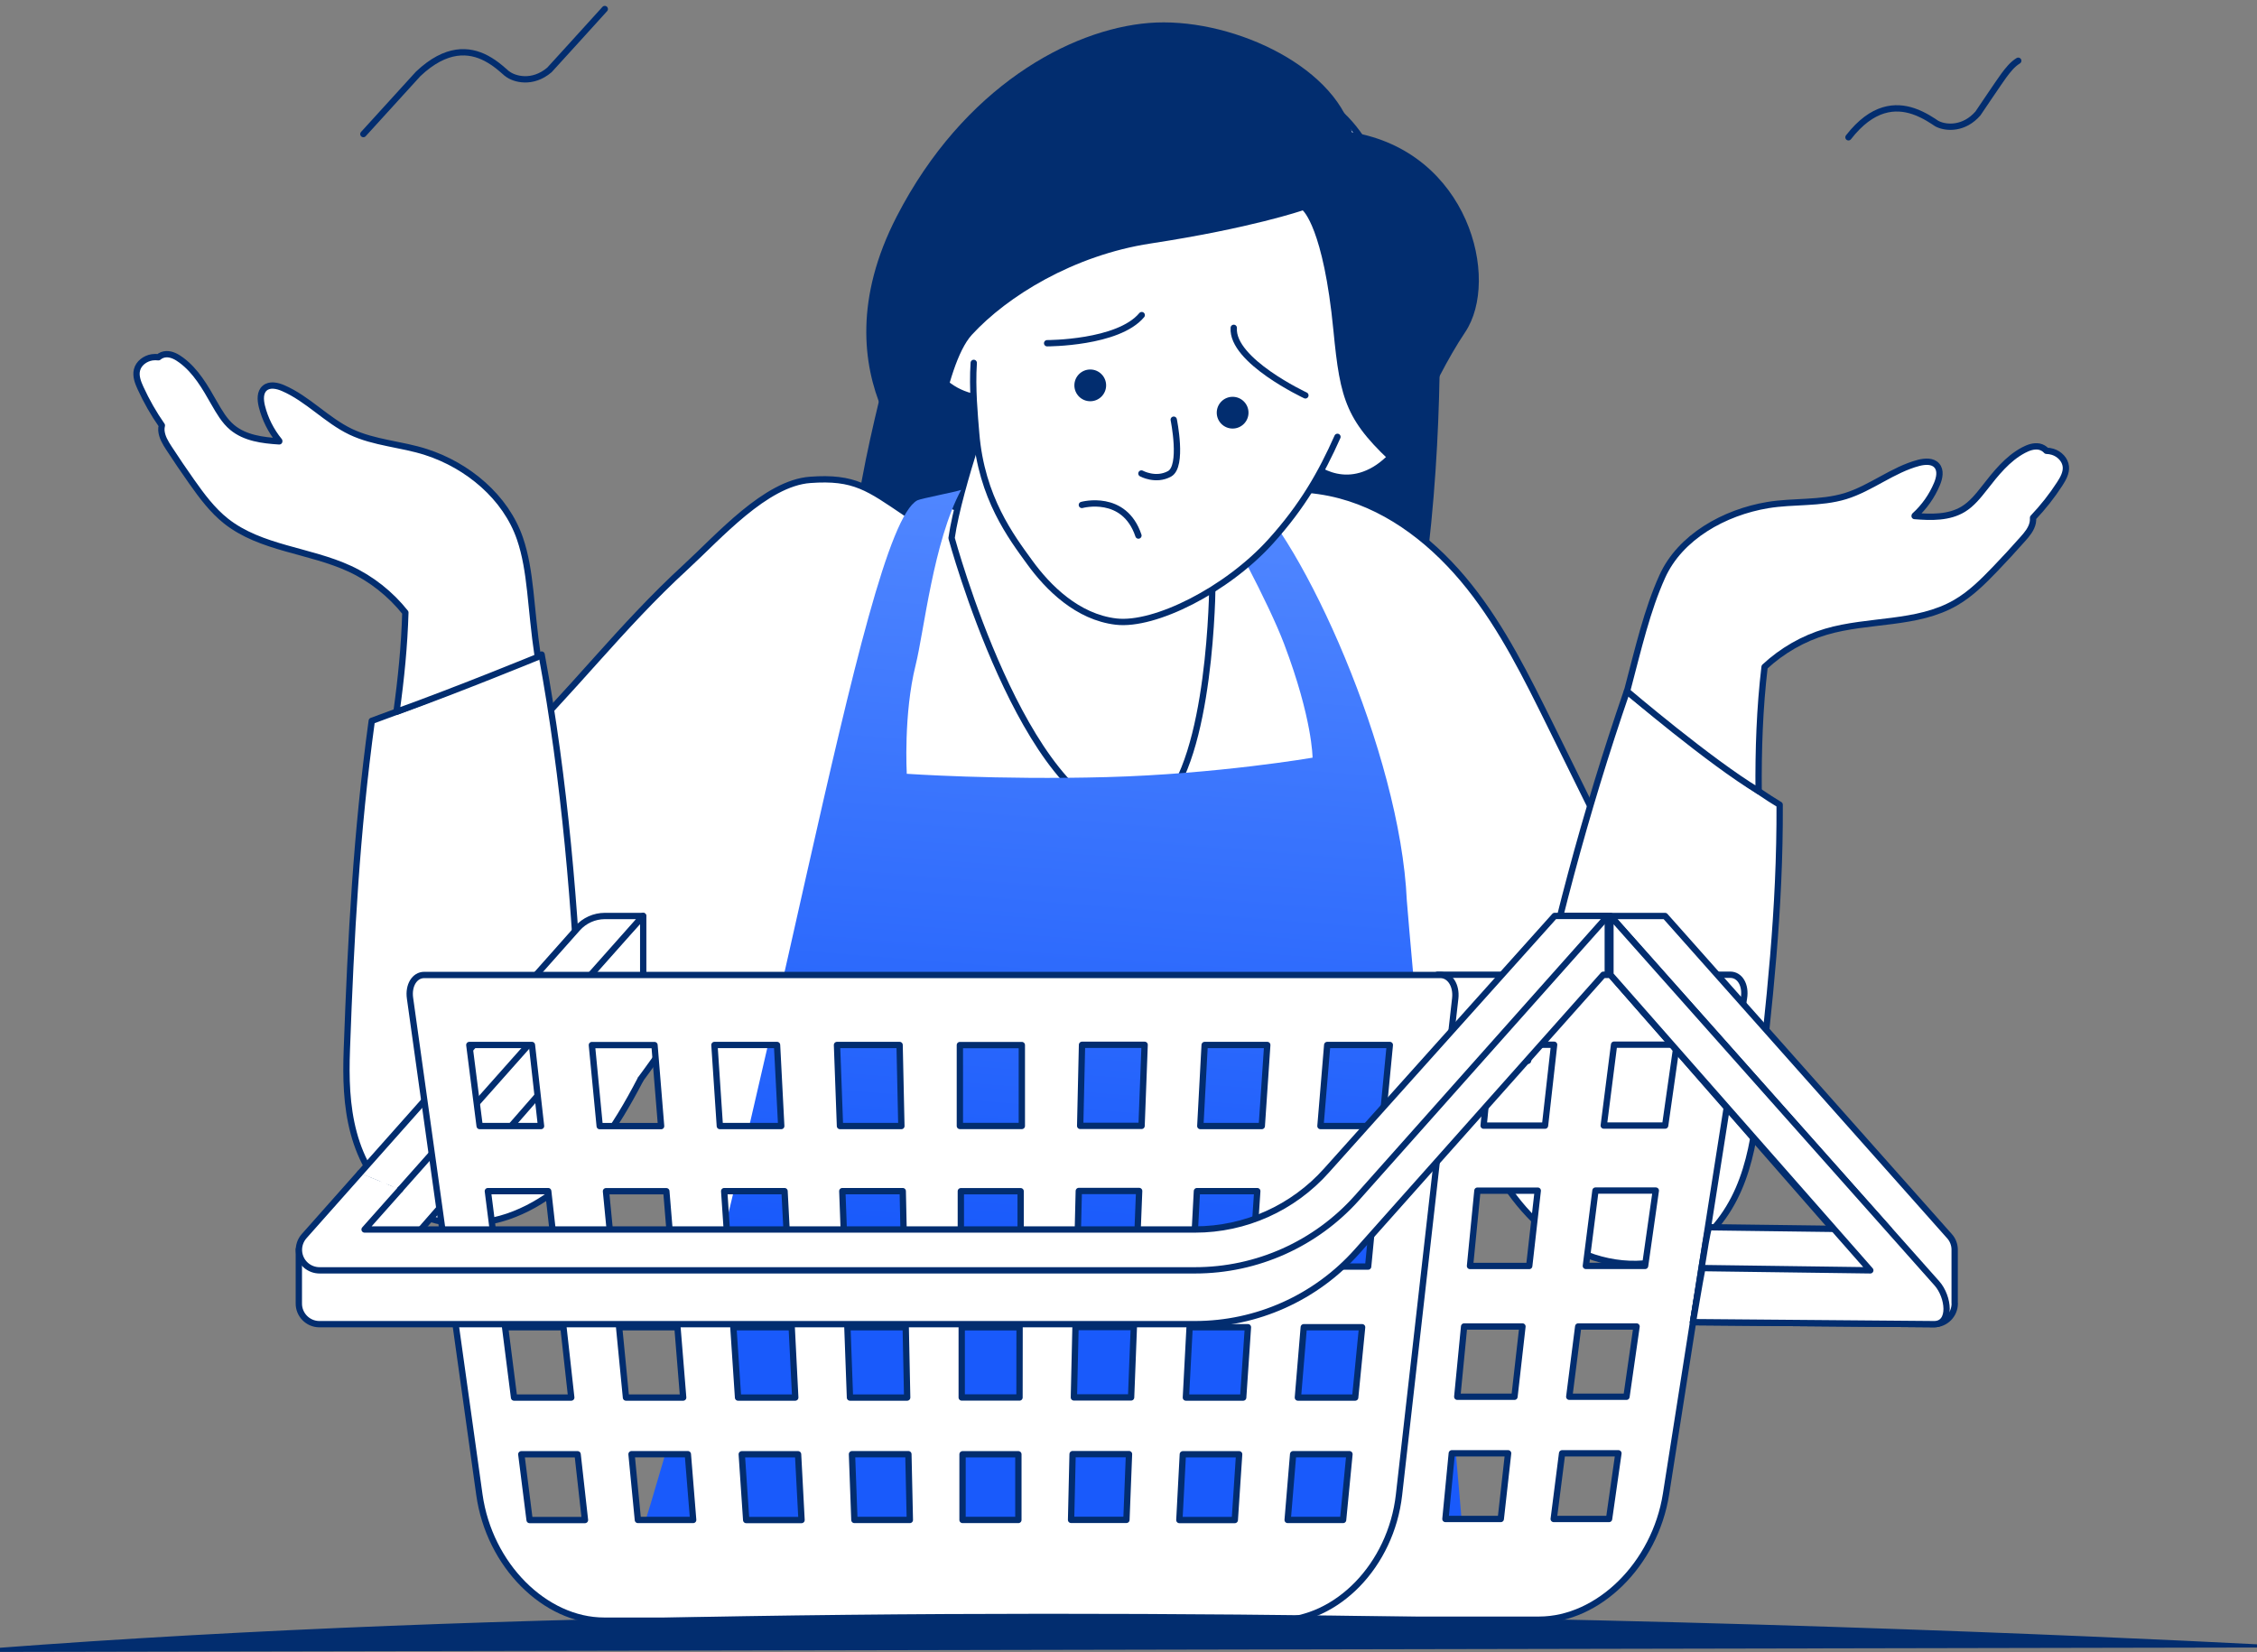
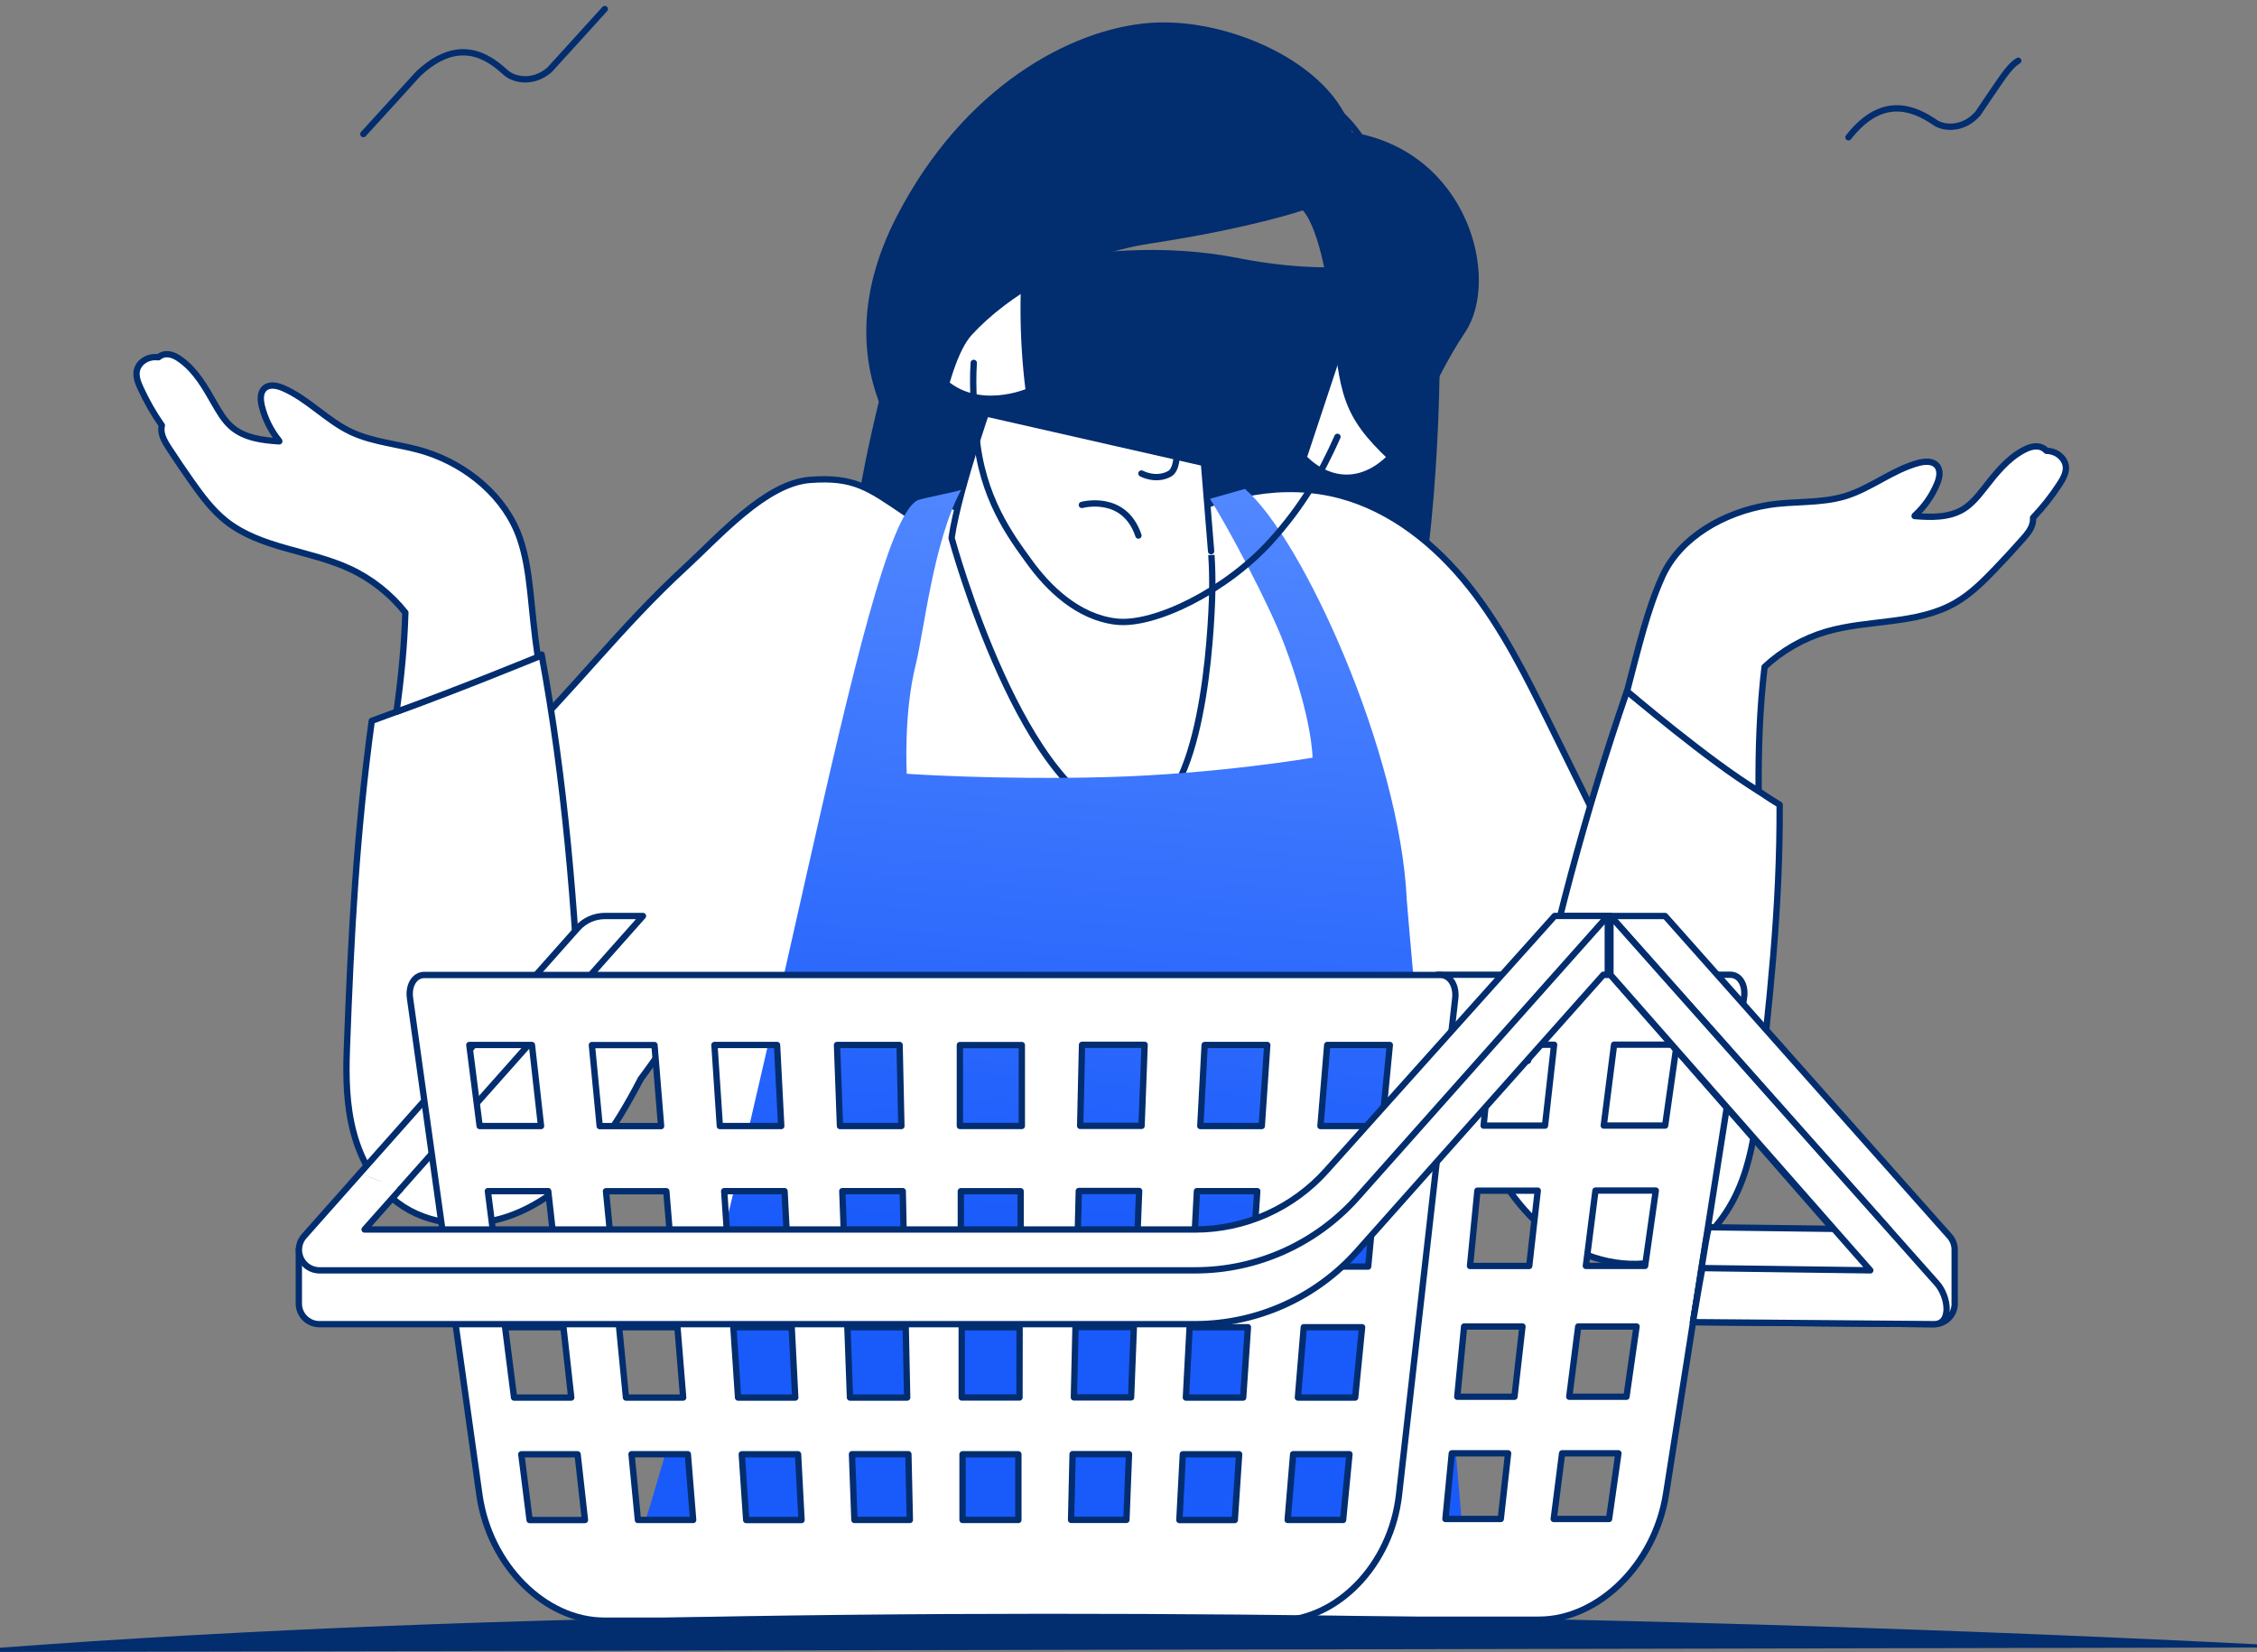
<svg xmlns="http://www.w3.org/2000/svg" width="250" height="183" viewBox="0 0 250 183" fill="none">
  <rect x="0" y="0" width="250" height="183" fill="#808080" stroke="none" />
  <path d="M159.212 27.132C159.212 27.132 162.612 77.023 145.691 100.371C137.935 111.064 116.889 109.18 111.32 107.895C105.751 106.61 96.04 97.631 94.229 80.79C92.417 63.948 95.826 50.569 98.316 40.556C100.806 30.542 121.673 25.544 136.998 28.56C152.322 31.586 159.212 27.132 159.212 27.132Z" fill="#022D6F" />
  <path d="M72.103 169.889C74.46 162.508 76.343 154.984 77.753 147.371C76.628 137.197 75.325 125.264 74.201 115.081C73.353 116.205 71.746 118.499 70.898 119.623C62.786 114.465 56.252 108.887 49.675 101.862C48.327 99.64 48.452 96.499 50.201 94.526C49.282 92.456 50.067 89.983 51.424 88.18C52.781 86.377 54.646 85.03 56.279 83.459C63.437 76.542 68.64 69.509 75.968 62.78C79.6 59.442 84.795 53.515 89.721 53.158C94.639 52.792 96.21 54.06 100.307 56.818C101.958 55.684 104.189 55.506 106.045 56.264C113.632 53.105 122.646 53.765 129.804 57.737C135.436 54.586 142.192 53.221 148.422 54.872C154.16 56.398 159.034 60.334 162.728 64.984C166.432 69.634 169.083 75.016 171.716 80.344C175.679 88.386 179.65 96.445 183.622 104.486C178.499 112.207 170.788 118.195 162.05 121.257C161.104 129.887 160.167 138.527 159.221 147.157C160.033 154.11 160.462 164.624 160.952 171.594" fill="white" />
  <path d="M162.041 121.239C161.095 129.869 160.158 138.509 159.212 147.139C160.024 154.092 160.453 164.606 160.943 171.576" stroke="#022D6F" stroke-width="0.7" stroke-miterlimit="10" stroke-linecap="round" stroke-linejoin="round" />
  <path d="M57.118 109.172C54.593 106.905 52.147 104.486 49.693 101.862C48.345 99.64 48.47 96.499 50.219 94.526C49.3 92.456 50.085 89.983 51.442 88.18C52.799 86.377 54.664 85.03 56.297 83.459C63.455 76.542 68.659 69.509 75.986 62.78C79.618 59.442 84.813 53.515 89.74 53.158C94.657 52.792 96.228 54.06 100.325 56.818C101.976 55.684 104.207 55.506 106.063 56.264C113.65 53.105 122.664 53.765 129.822 57.737C135.454 54.586 142.21 53.221 148.44 54.872C154.178 56.398 159.052 60.334 162.747 64.984C166.45 69.634 169.101 75.016 171.734 80.344C175.697 88.386 179.668 96.445 183.64 104.486C181.221 108.137 178.214 111.394 174.804 114.143" stroke="#022D6F" stroke-width="0.7" stroke-miterlimit="10" stroke-linecap="round" stroke-linejoin="round" />
  <path d="M72.104 169.889C74.46 162.508 76.343 154.985 77.753 147.371C76.629 137.197 75.326 125.264 74.201 115.081C73.353 116.205 71.747 118.499 70.899 119.623" stroke="#022D6F" stroke-width="0.7" stroke-miterlimit="10" stroke-linecap="round" stroke-linejoin="round" />
  <path d="M134.249 66.528C134.008 72.981 132.642 91.536 124.904 90.617C113.418 89.242 105.403 59.602 105.403 59.602C105.813 56.719 107.072 52.417 108.027 49.383C108.687 47.285 109.205 45.795 109.205 45.795L133.356 51.284L134.15 61.057C134.15 61.048 134.365 63.395 134.249 66.528Z" fill="white" stroke="#022D6F" stroke-width="0.7" stroke-miterlimit="10" stroke-linecap="round" stroke-linejoin="round" />
  <path d="M64.348 114.875C63.741 100.747 62.563 86.404 59.992 72.508C59.992 72.508 48.229 77.309 41.178 79.853C39.474 92.322 38.876 103.647 38.42 116.241C38.304 119.347 38.367 122.497 39.179 125.505C39.982 128.513 41.58 131.378 44.07 133.243C47.47 135.787 52.201 136.126 56.226 134.769C60.251 133.404 63.607 130.512 66.222 127.165C68.052 124.827 69.542 122.265 70.916 119.632" fill="white" />
  <path d="M64.348 114.875C63.741 100.747 62.563 86.404 59.992 72.508C59.992 72.508 48.229 77.309 41.178 79.853C39.474 92.322 38.876 103.647 38.42 116.241C38.304 119.347 38.367 122.497 39.179 125.505C39.982 128.513 41.58 131.378 44.07 133.243C47.47 135.787 52.201 136.126 56.226 134.769C60.251 133.404 63.607 130.512 66.222 127.165C68.052 124.827 69.542 122.265 70.916 119.632" stroke="#022D6F" stroke-width="0.7" stroke-miterlimit="10" stroke-linecap="round" stroke-linejoin="round" />
  <path d="M57.591 59.656C56.02 55.068 51.817 51.569 47.203 50.079C44.462 49.187 41.464 49.071 38.849 47.83C36.162 46.545 34.092 44.171 31.36 42.993C30.7 42.707 29.87 42.528 29.326 42.993C28.781 43.457 28.835 44.296 29.004 45.001C29.352 46.402 30.013 47.723 30.932 48.847V48.892C29.067 48.776 27.139 48.526 25.72 47.348C24.854 46.625 24.283 45.617 23.721 44.644C22.73 42.894 21.695 41.083 20.07 39.887C19.588 39.53 19.026 39.217 18.428 39.235C18.107 39.244 17.785 39.369 17.553 39.574C17.312 39.547 17.071 39.547 16.839 39.583C16.072 39.708 15.349 40.244 15.17 40.993C15.01 41.663 15.277 42.359 15.563 42.984C16.224 44.429 17.018 45.822 17.928 47.125C17.884 47.303 17.866 47.491 17.875 47.669C17.928 48.401 18.321 49.044 18.723 49.66C19.535 50.909 20.374 52.141 21.23 53.355C22.346 54.934 23.515 56.514 25.033 57.719C28.888 60.771 34.27 60.932 38.742 63.003C41.133 64.109 43.258 65.796 44.9 67.858C44.793 71.544 44.427 75.203 43.918 78.853C50.969 76.31 59.573 72.775 59.573 72.775C58.743 67.215 58.832 63.27 57.591 59.656Z" fill="white" stroke="#022D6F" stroke-width="0.7" stroke-miterlimit="10" stroke-linecap="round" stroke-linejoin="round" />
  <path d="M162.068 121.238C163.041 124.041 164.138 126.799 165.593 129.378C167.682 133.073 170.573 136.429 174.349 138.374C178.133 140.32 182.854 140.677 186.594 138.66C189.334 137.187 191.333 134.581 192.574 131.734C193.814 128.887 194.35 125.772 194.689 122.684C195.992 111.073 197.179 100.827 197.126 89.144C191.726 85.913 180.204 76.577 180.204 76.577C175.607 89.947 171.939 103.629 169.253 117.508" fill="white" />
  <path d="M162.068 121.238C163.041 124.041 164.138 126.799 165.593 129.378C167.682 133.073 170.573 136.429 174.349 138.374C178.133 140.32 182.854 140.677 186.594 138.66C189.334 137.187 191.333 134.581 192.574 131.734C193.814 128.887 194.35 125.772 194.689 122.684C195.992 111.073 197.179 100.827 197.126 89.144C191.726 85.913 180.204 76.577 180.204 76.577C175.607 89.947 171.939 103.629 169.253 117.508" stroke="#022D6F" stroke-width="0.7" stroke-miterlimit="10" stroke-linecap="round" stroke-linejoin="round" />
  <path d="M195.457 73.873C197.385 72.079 199.732 70.722 202.258 69.981C206.988 68.589 212.325 69.232 216.591 66.777C218.269 65.814 219.662 64.421 221 63.029C222.027 61.958 223.044 60.86 224.026 59.745C224.517 59.2 225.008 58.62 225.159 57.906C225.195 57.727 225.204 57.54 225.195 57.352C226.293 56.192 227.284 54.943 228.149 53.604C228.524 53.024 228.89 52.372 228.828 51.694C228.756 50.926 228.123 50.284 227.382 50.052C227.159 49.98 226.918 49.945 226.677 49.936C226.471 49.704 226.177 49.534 225.864 49.472C225.267 49.365 224.669 49.588 224.142 49.864C222.357 50.81 221.072 52.444 219.831 54.032C219.135 54.916 218.412 55.826 217.457 56.407C215.877 57.361 213.932 57.317 212.075 57.165L212.084 57.12C213.155 56.148 214.003 54.934 214.556 53.604C214.833 52.944 215.003 52.114 214.539 51.578C214.074 51.034 213.218 51.096 212.522 51.275C209.648 52.033 207.247 54.086 204.4 54.961C201.633 55.8 198.652 55.478 195.805 55.951C191.021 56.746 186.094 59.468 184.113 63.886C182.444 67.599 181.516 71.65 180.222 76.568C180.222 76.568 189.397 84.395 194.796 87.626C194.761 83.039 194.912 78.442 195.457 73.873Z" fill="white" stroke="#022D6F" stroke-width="0.7" stroke-miterlimit="10" stroke-linecap="round" stroke-linejoin="round" />
  <path d="M70.747 170.889C85.393 124.228 95.38 58.727 101.609 55.425C101.984 55.229 106.045 54.452 106.465 54.265C103.386 59.977 102.35 69.955 101.422 73.668C100.065 79.103 100.44 85.717 100.44 85.717C100.44 85.717 110.41 86.413 122.61 86.083C134.802 85.752 145.387 83.932 145.387 83.932C145.387 83.932 145.387 79.639 142.236 71.329C140.532 66.831 135.953 58.281 134.025 55.255L137.899 54.158C144.236 59.575 155.106 83.378 155.829 99.765C155.892 101.157 162.175 170.496 162.202 172.147" fill="url(#paint0_linear_15468_270421)" />
  <path d="M150.341 33.862C150.341 33.862 155.294 31.711 157.695 36.7C160.096 41.689 156.267 49.651 152.295 52.007C148.002 54.559 144.673 50.962 144.673 50.962" fill="white" />
  <path d="M150.341 33.862C150.341 33.862 155.294 31.711 157.695 36.7C160.096 41.689 156.267 49.651 152.295 52.007C148.002 54.559 144.673 50.962 144.673 50.962" stroke="#022D6F" stroke-width="0.7" stroke-miterlimit="10" stroke-linecap="round" stroke-linejoin="round" />
  <path d="M113.989 25.463C113.989 25.463 109.134 21.876 104.323 25.874C99.513 29.872 100.709 38.637 104.341 42.109C108.268 45.875 113.962 43.34 113.962 43.34C113.552 40.101 113.364 36.843 113.391 33.585C113.409 30.872 113.605 28.15 113.989 25.463Z" fill="white" stroke="#022D6F" stroke-width="0.7" stroke-miterlimit="10" stroke-linecap="round" stroke-linejoin="round" />
-   <path d="M107.858 40.199C107.67 43.037 108.134 46.419 108.232 48.401C108.554 55.273 112.035 59.495 114.069 62.288C116.095 65.082 119.353 68.348 123.637 68.848C127.921 69.348 136.284 64.966 141.148 59.584C146.012 54.202 147.815 49.856 149.663 42.992C151.51 36.138 152.849 30.908 153.224 24.874C153.599 18.841 150.751 11.978 142.282 8.934C133.812 5.891 123.557 5.632 116.524 15.467C110.972 23.241 108.973 28.078 108.973 28.078" fill="white" />
  <path d="M151.287 37.78C152.304 33.291 152.947 29.195 153.215 24.884C153.59 18.85 150.743 11.987 142.273 8.943C133.803 5.9 123.548 5.641 116.515 15.477C110.964 23.25 108.964 28.088 108.964 28.088" stroke="#022D6F" stroke-width="0.7" stroke-miterlimit="10" stroke-linecap="round" stroke-linejoin="round" />
  <path d="M107.858 40.199C107.67 43.037 107.965 46.009 108.125 47.99C108.706 55.148 112.035 59.504 114.061 62.297C116.087 65.091 119.344 68.357 123.628 68.857C127.912 69.357 135.9 65.35 140.755 59.968C144.299 56.05 146.36 52.408 148.145 48.392" stroke="#022D6F" stroke-width="0.7" stroke-miterlimit="10" stroke-linecap="round" stroke-linejoin="round" />
  <path d="M120.763 44.447C121.734 44.447 122.521 43.66 122.521 42.689C122.521 41.718 121.734 40.931 120.763 40.931C119.792 40.931 119.005 41.718 119.005 42.689C119.005 43.66 119.792 44.447 120.763 44.447Z" fill="#022D6F" />
  <path d="M136.534 47.473C137.505 47.473 138.292 46.686 138.292 45.715C138.292 44.744 137.505 43.956 136.534 43.956C135.563 43.956 134.775 44.744 134.775 45.715C134.775 46.686 135.563 47.473 136.534 47.473Z" fill="#022D6F" />
  <path d="M130.01 46.491C130.01 46.491 131.072 51.65 129.546 52.489C128.019 53.328 126.431 52.453 126.431 52.453" stroke="#022D6F" stroke-width="0.7" stroke-miterlimit="10" stroke-linecap="round" stroke-linejoin="round" />
  <path d="M144.593 43.796C144.593 43.796 136.4 39.967 136.659 36.316" stroke="#022D6F" stroke-width="0.7" stroke-miterlimit="10" stroke-linecap="round" stroke-linejoin="round" />
  <path d="M115.988 38.021C115.988 38.021 123.851 38.039 126.466 34.906" stroke="#022D6F" stroke-width="0.7" stroke-miterlimit="10" stroke-linecap="round" stroke-linejoin="round" />
  <path d="M149.761 14.655C147.637 7.033 135.954 1.839 127.261 2.544C118.568 3.249 106.733 9.622 99.334 23.964C89.936 42.171 103.136 53.194 103.136 53.194C103.136 53.194 104.511 40.511 107.652 37.084C111.588 32.8 118.925 28.275 127.457 26.972C138.622 25.267 144.299 23.304 144.299 23.304C144.299 23.304 146.592 25.205 147.699 36.611C148.458 44.42 149.073 46.687 154.884 51.9C154.884 51.9 158.364 42.653 162.291 36.798C166.219 30.935 162.675 16.806 149.761 14.655Z" fill="#022D6F" />
  <path d="M119.835 55.934C119.835 55.934 124.53 54.631 126.1 59.325" stroke="#022D6F" stroke-width="0.7" stroke-miterlimit="10" stroke-linecap="round" stroke-linejoin="round" />
-   <path d="M71.246 107.976L44.409 138.723C42.419 137.955 40.419 137.17 38.438 136.357L71.246 101.46V107.976Z" fill="white" stroke="#022D6F" stroke-width="0.7" stroke-miterlimit="10" stroke-linecap="round" stroke-linejoin="round" />
  <path d="M39.884 129.949L63.964 102.835C64.731 101.969 65.838 101.469 66.998 101.469H71.22L44.302 131.779" fill="white" />
  <path d="M39.884 129.949L63.964 102.835C64.731 101.969 65.838 101.469 66.998 101.469H71.22L44.302 131.779" stroke="#022D6F" stroke-width="0.7" stroke-miterlimit="10" stroke-linecap="round" stroke-linejoin="round" />
  <path d="M191.655 107.976H159.221C158.079 112.634 158.855 117.276 158.409 122.033C158.293 123.3 157.177 127.397 155.544 132.859C156.097 133.519 156.311 134.403 156.115 135.251C155.294 138.937 154.883 142.676 154.517 146.434C154.151 150.191 153.661 153.904 153.152 157.635C152.956 159.205 152.652 160.758 152.242 162.285C152.25 162.526 152.242 162.758 152.206 162.999C151.858 165.364 150.912 167.702 149.18 169.407C147.52 171.031 145.334 171.942 143.075 172.334C141.728 176.493 140.835 179.215 140.782 179.421H170.484C177.035 179.421 183.31 173.307 184.541 165.498L193.172 110.564C193.404 109.127 192.726 107.976 191.655 107.976ZM166.236 168.264H160.105L160.81 160.99H167.048L166.236 168.264ZM167.753 154.725H161.416L162.175 146.942H168.637L167.753 154.725ZM169.387 140.24H162.827L163.648 131.895H170.333L169.387 140.24ZM164.335 124.692L165.21 115.731H172.144L171.136 124.692H164.335ZM178.231 168.264H172.1L173.028 160.99H179.267L178.231 168.264ZM180.159 154.725H173.822L174.813 146.942H181.275L180.159 154.725ZM182.221 140.231H175.661L176.723 131.886H183.408L182.221 140.231ZM184.443 124.683H177.642L178.785 115.723H185.719L184.443 124.683Z" fill="white" stroke="#022D6F" stroke-width="0.7" stroke-miterlimit="10" stroke-linecap="round" stroke-linejoin="round" />
  <path d="M159.542 108.002H46.988C45.917 108.002 45.212 109.163 45.417 110.582L53.102 165.587C54.2 173.396 60.367 179.528 66.918 179.528H141.522C148.073 179.528 154.08 173.405 154.964 165.587L161.193 110.582C161.345 109.163 160.613 108.002 159.542 108.002ZM64.794 168.381H58.662L57.743 161.098H63.981L64.794 168.381ZM63.276 154.814H56.94L55.949 147.023H62.411L63.276 154.814ZM61.661 140.302H55.101L54.039 131.948H60.724L61.661 140.302ZM59.929 124.737H53.129L51.986 115.758H58.921L59.929 124.737ZM76.78 168.372H70.657L69.952 161.089H76.191L76.78 168.372ZM75.673 154.814H69.337L68.578 147.023H75.04L75.673 154.814ZM74.495 140.311H67.935L67.123 131.957H73.808L74.495 140.311ZM73.228 124.746H66.427L65.561 115.767H72.496L73.228 124.746ZM88.784 168.381H82.653L82.162 161.098H88.4L88.784 168.381ZM88.088 154.814H81.751L81.234 147.023H87.695L88.088 154.814ZM87.338 140.302H80.778L80.216 131.948H86.901L87.338 140.302ZM86.535 124.737H79.734L79.136 115.758H86.071L86.535 124.737ZM100.78 168.372H94.639L94.371 161.089H100.619L100.78 168.372ZM100.485 154.814H94.148L93.863 147.023H100.324L100.485 154.814ZM100.173 140.302H93.613L93.3 131.948H99.994L100.173 140.302ZM99.842 124.737H93.041L92.711 115.758H99.646L99.842 124.737ZM112.802 168.372H106.617V161.098H112.802V168.372ZM112.927 154.806H106.527V147.032H112.936L112.927 154.806ZM113.052 140.293H106.429V131.957H113.052V140.293ZM113.185 124.728H106.322V115.767H113.185V124.728ZM124.77 168.363H118.639L118.808 161.08H125.056L124.77 168.363ZM125.288 154.797H118.951L119.13 147.005H125.591L125.288 154.797ZM125.85 140.284H119.29L119.495 131.931H126.18L125.85 140.284ZM126.448 124.719H119.647L119.852 115.74H126.787L126.448 124.719ZM136.774 168.381H130.634L131.018 161.098H137.256L136.774 168.381ZM137.703 154.814H131.357L131.767 147.023H138.229L137.703 154.814ZM138.702 140.302H132.133L132.58 131.948H139.264L138.702 140.302ZM139.764 124.737H132.954L133.436 115.758H140.371L139.764 124.737ZM148.77 168.372H142.629L143.236 161.089H149.475L148.77 168.372ZM150.108 154.814H143.763L144.414 147.023H150.876L150.108 154.814ZM151.545 140.302H144.968L145.664 131.948H152.349L151.545 140.302ZM153.08 124.737H146.262L147.011 115.758H153.946L153.08 124.737Z" fill="white" stroke="#022D6F" stroke-width="0.7" stroke-miterlimit="10" stroke-linecap="round" stroke-linejoin="round" />
  <path d="M178.088 101.469V107.976H177.597L150.314 138.633C145.753 143.756 139.22 146.684 132.365 146.684H35.385C35.368 146.684 35.35 146.684 35.332 146.684C34.074 146.657 33.074 145.613 33.101 144.354V138.392H35.957C36.126 138.464 36.296 138.526 36.474 138.562V139.74L37.438 138.669C42.713 139.097 48.005 138.981 53.298 138.91C58.769 138.839 64.222 139.044 69.684 139.24C75.272 139.437 80.814 139.437 86.383 138.91C91.854 138.392 97.343 137.857 102.796 137.161C113.292 135.822 123.726 138.464 134.204 137.759C139.166 137.42 144.28 136.59 147.993 133.019C149.635 131.449 150.912 129.548 152.215 127.7C153.634 125.692 155.16 123.764 156.561 121.738C157.355 120.614 158.087 119.453 158.757 118.257C159.042 117.731 159.301 117.177 159.578 116.642C159.64 116.508 159.712 116.374 159.783 116.249C159.81 116.214 159.935 116.026 160.015 115.901C160.167 115.785 160.64 115.339 160.461 115.464C160.934 115.116 163.773 113.197 164.701 112.554C166.87 111.037 168.869 109.359 170.377 107.342L171.582 107.36V105.441C172.225 104.218 172.671 102.897 172.903 101.532C172.903 101.505 172.903 101.487 172.903 101.46H178.088V101.469Z" fill="white" stroke="#022D6F" stroke-width="0.7" stroke-miterlimit="10" stroke-linecap="round" stroke-linejoin="round" />
  <path d="M44.32 131.77L40.384 136.197H132.366C137.935 136.197 143.237 133.814 146.94 129.655L172.207 101.46H178.098L150.323 132.671C145.762 137.794 139.229 140.722 132.375 140.722H35.395C34.833 140.722 34.297 140.517 33.878 140.151C32.932 139.312 32.851 137.875 33.69 136.929L39.893 129.94" fill="white" />
  <path d="M44.32 131.77L40.384 136.197H132.366C137.935 136.197 143.237 133.814 146.94 129.655L172.207 101.46H178.098L150.323 132.671C145.762 137.794 139.229 140.722 132.375 140.722H35.395C34.833 140.722 34.297 140.517 33.878 140.151C32.932 139.312 32.851 137.875 33.69 136.929L39.893 129.94" stroke="#022D6F" stroke-width="0.7" stroke-miterlimit="10" stroke-linecap="round" stroke-linejoin="round" />
  <path d="M214.69 139.561L205.801 139.338L178.383 107.976V101.469L214.69 139.561Z" fill="white" stroke="#022D6F" stroke-width="0.7" stroke-miterlimit="10" stroke-linecap="round" stroke-linejoin="round" />
  <path d="M216.52 144.354C216.52 144.372 216.52 144.381 216.52 144.399C216.52 145.657 215.494 146.684 214.235 146.684L187.522 146.461C188.147 142.81 188.879 137.393 189.281 135.947L209.237 136.206L178.392 101.469H184.434L215.931 136.929C216.297 137.33 216.502 137.857 216.511 138.392V144.354H216.52Z" fill="white" stroke="#022D6F" stroke-width="0.7" stroke-miterlimit="10" stroke-linecap="round" stroke-linejoin="round" />
  <path d="M214.235 146.684L187.522 146.461C187.834 144.64 188.147 142.658 188.566 140.472L207.166 140.722L178.383 107.976V101.469L214.547 142.168C215.85 143.64 216.207 146.684 214.235 146.684Z" fill="white" stroke="#022D6F" stroke-width="0.7" stroke-miterlimit="10" stroke-linecap="round" stroke-linejoin="round" />
  <path d="M-6 183L256.397 182.491C256.397 182.491 106.75 173.78 -6 183Z" fill="#022D6F" />
  <path d="M66.989 1C65.552 2.598 60.858 7.747 60.858 7.747C58.983 9.336 56.975 8.792 56.181 8.167C56.145 8.149 56.109 8.113 56.083 8.095L55.975 7.997L55.413 7.515C55.181 7.319 54.922 7.123 54.637 6.926C54.387 6.757 54.119 6.596 53.834 6.444C51.995 5.489 49.451 5.222 46.319 8.185C44.489 10.184 40.249 14.852 40.249 14.852" stroke="#022D6F" stroke-width="0.7" stroke-miterlimit="10" stroke-linecap="round" stroke-linejoin="round" />
  <path d="M223.553 6.73C222.901 7.123 222.41 7.765 221.973 8.345C221.607 8.827 219.09 12.567 219.09 12.567C217.564 14.316 215.636 14.2 214.681 13.763C214.583 13.718 214.494 13.674 214.422 13.62L214.172 13.451C213.789 13.201 213.333 12.924 212.825 12.683C212.548 12.549 212.262 12.424 211.959 12.326C209.987 11.657 207.416 11.773 204.748 15.209" stroke="#022D6F" stroke-width="0.7" stroke-miterlimit="10" stroke-linecap="round" stroke-linejoin="round" />
  <defs>
    <linearGradient id="paint0_linear_15468_270421" x1="125.795" y1="52.846" x2="119.052" y2="138.711" gradientUnits="userSpaceOnUse">
      <stop stop-color="#5288FF" />
      <stop offset="1" stop-color="#195AFB" />
    </linearGradient>
  </defs>
</svg>